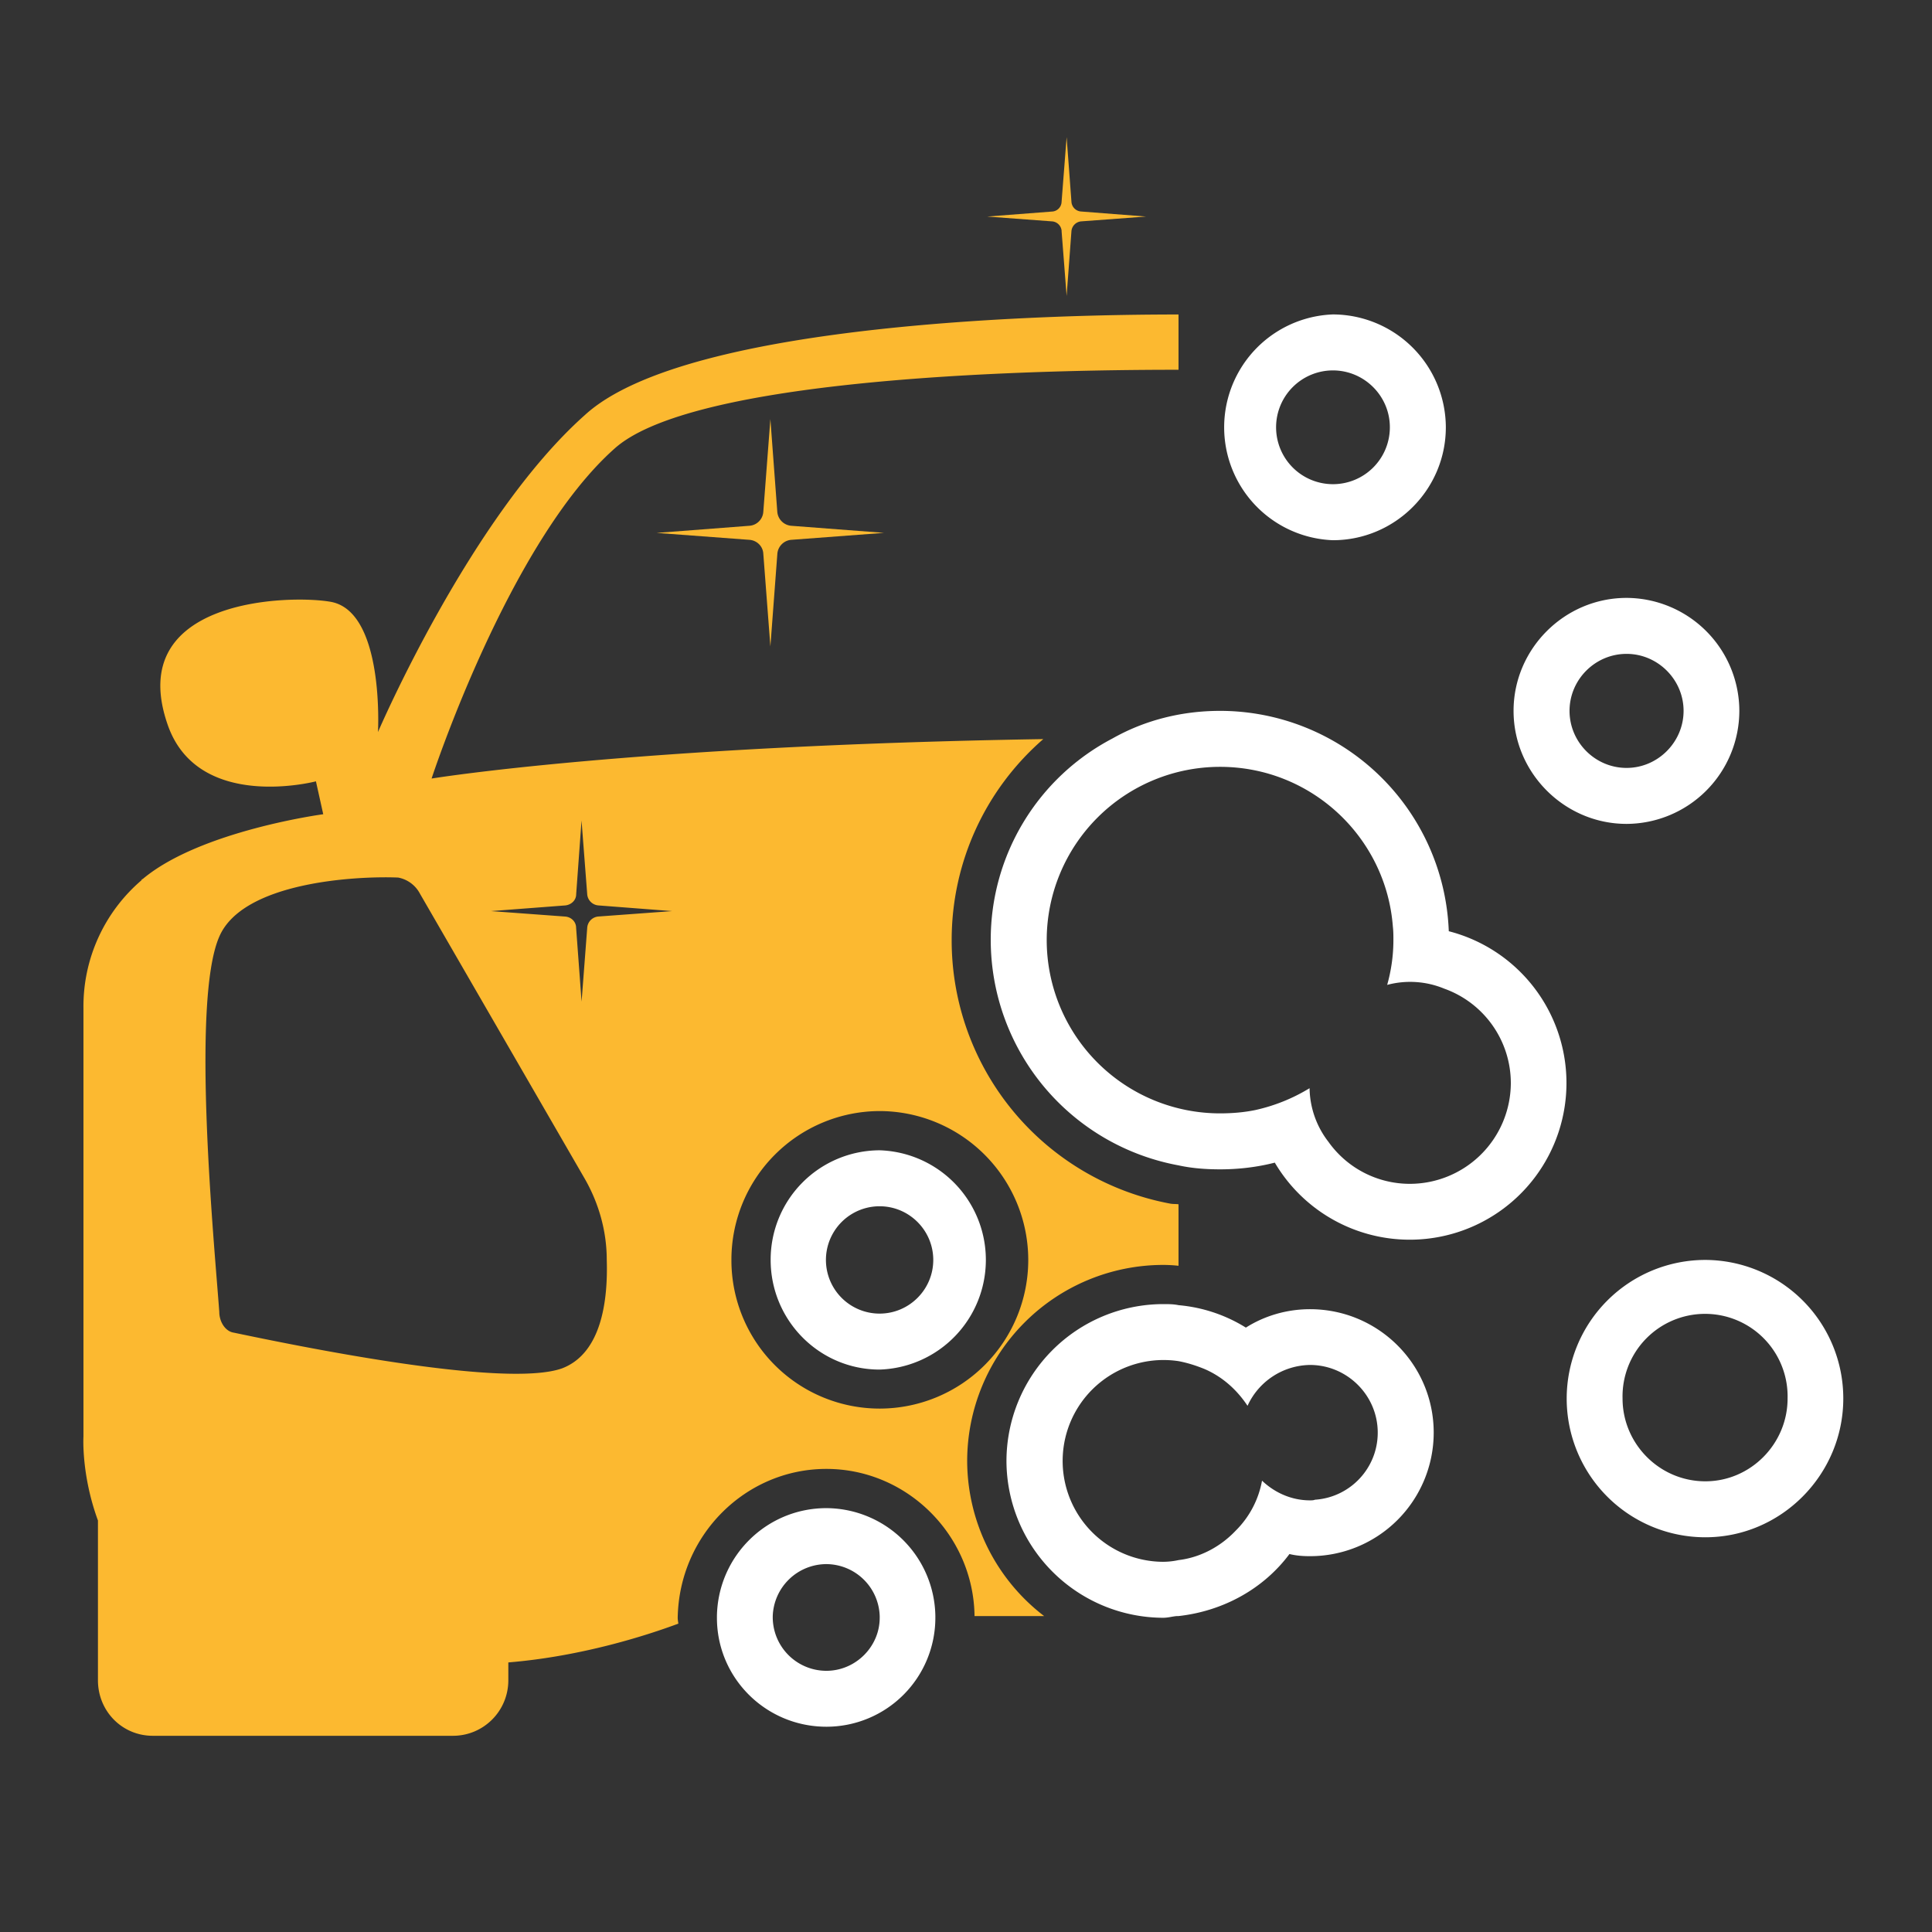
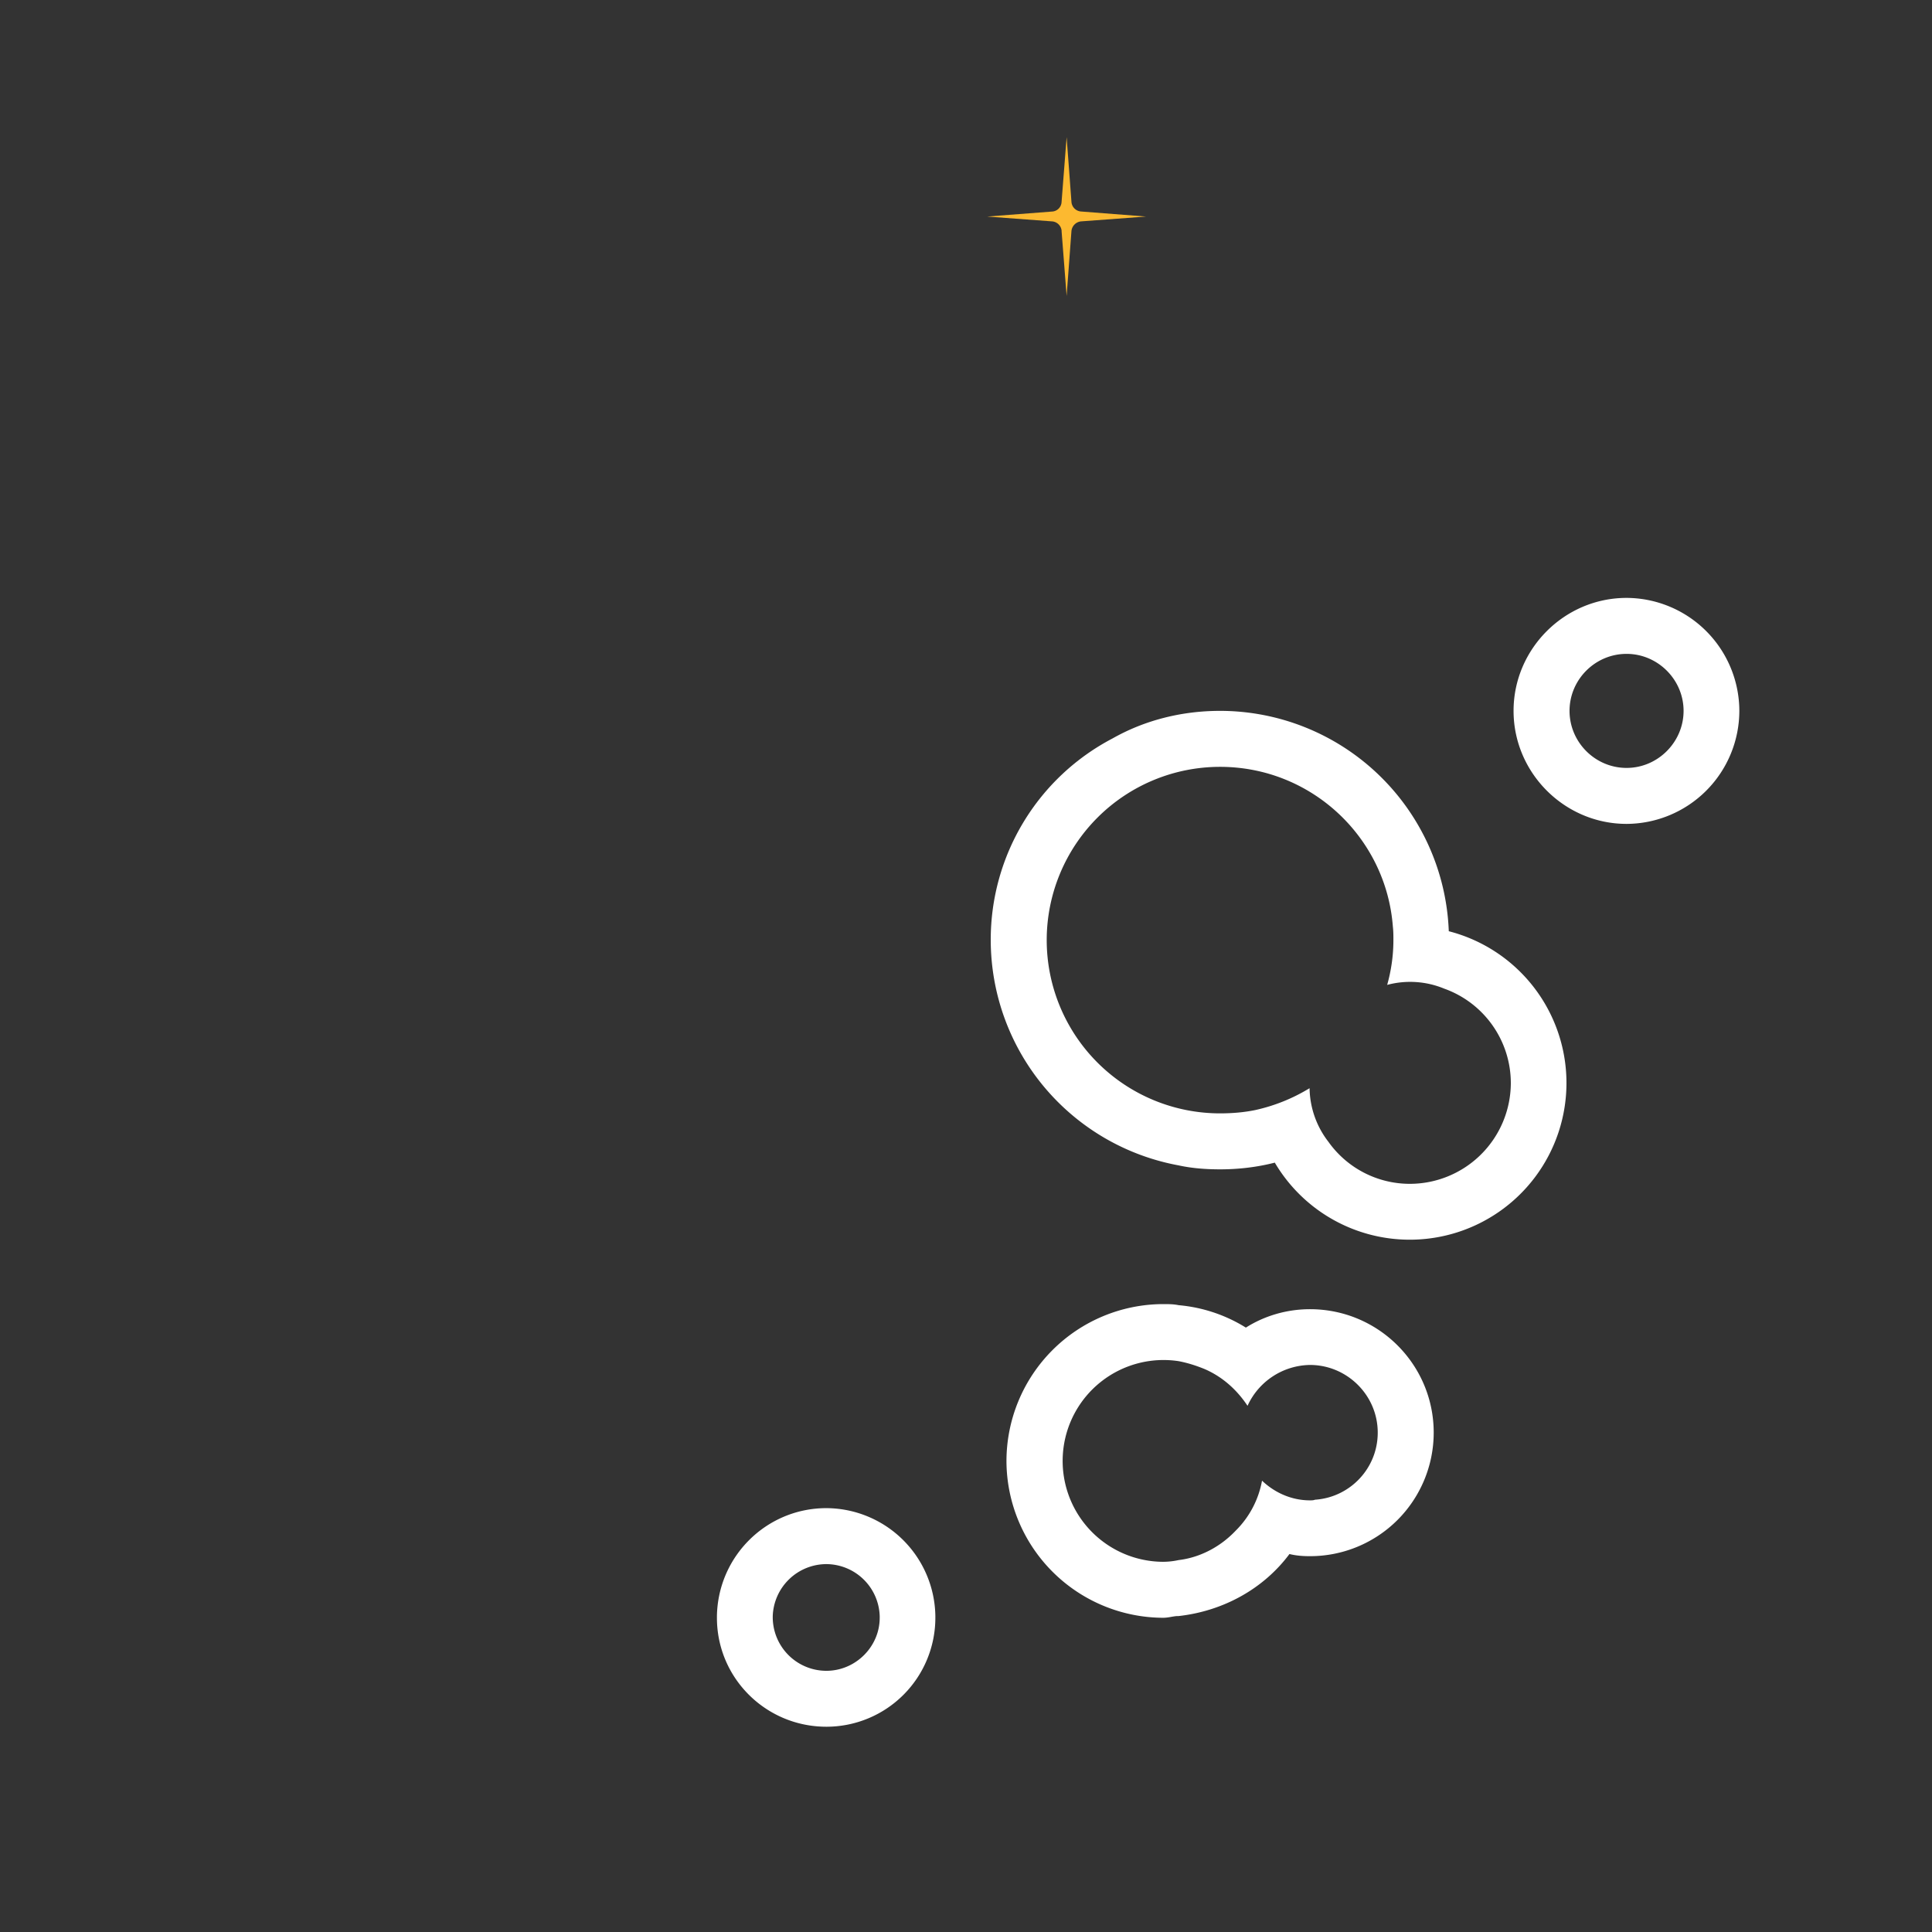
<svg xmlns="http://www.w3.org/2000/svg" data-bbox="1.553 2.555 32.794 29.789" height="48" viewBox="0 0 36 36" width="48" data-type="color">
  <rect x="0" y="0" width="36" height="36" fill="#333333" stroke="none" />
  <g>
    <defs>
      <clipPath id="f788e9a9-504d-461a-bf1c-60007c6a62c5">
        <path d="M29 23h5.352v6H29Zm0 0" />
      </clipPath>
      <clipPath id="a1fb827e-79ce-428b-9471-2d9a18fe3435">
        <path d="M13 28h5v4.469h-5Zm0 0" />
      </clipPath>
      <clipPath id="d5025dc9-4939-4cd8-9961-fe4b67b814ee">
        <path d="M1.512 5H22v27.469H1.512Zm0 0" />
      </clipPath>
      <clipPath id="2880376d-8636-4e51-98f1-e8db38145ca0">
        <path d="M18 2.55h4V6h-4Zm0 0" />
      </clipPath>
    </defs>
    <path d="M26.996 17.352a4.267 4.267 0 0 0-4.262-4.106c-.718 0-1.406.176-2 .512a4.23 4.23 0 0 0-2.273 3.758 4.274 4.274 0 0 0 3.5 4.199c.25.055.512.074.773.074.356 0 .7-.043 1.02-.125a2.92 2.92 0 1 0 3.242-4.312m-.73 4.707a1.86 1.86 0 0 1-1.512-.782 1.67 1.67 0 0 1-.352-1 3.3 3.3 0 0 1-1.011.407c-.207.043-.43.062-.657.062a3.23 3.23 0 0 1-3.23-3.23 3.23 3.23 0 0 1 3.23-3.227c1.7 0 3.094 1.313 3.22 2.977.01.086.01.168.01.25 0 .293-.042.574-.116.836a1.66 1.66 0 0 1 1.063.07 1.87 1.87 0 0 1 1.241 1.762 1.883 1.883 0 0 1-1.886 1.875m0 0" fill="#ffffff" data-color="1" />
    <g clip-path="url(#f788e9a9-504d-461a-bf1c-60007c6a62c5)">
-       <path d="M31.777 23.477a2.583 2.583 0 1 0 0 5.168c1.414 0 2.57-1.168 2.57-2.586a2.58 2.58 0 0 0-2.57-2.582m0 4.125c-.855 0-1.543-.7-1.543-1.543a1.538 1.538 0 1 1 3.075 0c0 .843-.688 1.543-1.532 1.543m0 0" fill="#ffffff" data-color="1" />
-     </g>
+       </g>
    <path d="M30.309 15.352a2.11 2.11 0 0 0 2.101-2.106 2.11 2.11 0 0 0-2.101-2.105c-1.157 0-2.106.949-2.106 2.105s.95 2.106 2.106 2.106m0-3.168c.582 0 1.062.48 1.062 1.062s-.48 1.063-1.062 1.063c-.586 0-1.063-.48-1.063-1.063 0-.582.477-1.062 1.063-1.062m0 0" fill="#ffffff" data-color="1" />
-     <path d="M24.836 10.066c1.16 0 2.105-.945 2.105-2.105a2.11 2.11 0 0 0-2.105-2.102 2.105 2.105 0 0 0 0 4.207m0-3.164c.586 0 1.062.477 1.062 1.059a1.06 1.06 0 1 1-1.062-1.059m0 0" fill="#ffffff" data-color="1" />
    <path d="M24.41 24.395c-.437 0-.851.125-1.195.343a2.84 2.84 0 0 0-1.254-.418c-.094-.02-.195-.02-.29-.02a2.927 2.927 0 0 0-2.917 2.927 2.93 2.93 0 0 0 2.918 2.918c.094 0 .164-.024.258-.032h.03c.837-.093 1.587-.511 2.067-1.156.125.031.25.04.383.04a2.303 2.303 0 0 0 2.305-2.302c0-1.27-1.031-2.3-2.305-2.3m.094 3.55c-.031.012-.063.012-.094.012-.351 0-.664-.148-.894-.367a1.75 1.75 0 0 1-.489.93c-.273.289-.648.5-1.066.55a1.4 1.4 0 0 1-.29.032 1.88 1.88 0 1 1 .29-3.739c.168.032.324.082.48.145.336.144.606.387.805.687a1.3 1.3 0 0 1 1.164-.761c.688 0 1.262.562 1.262 1.261 0 .668-.52 1.207-1.168 1.25m0 0" fill="#ffffff" data-color="1" />
-     <path d="M16.39 21.434a2.037 2.037 0 0 0-2.03 2.043c0 1.125.906 2.043 2.03 2.043a2.044 2.044 0 0 0 0-4.086m0 3.043a1 1 0 0 1 0-2c.551 0 1 .449 1 1s-.449 1-1 1m0 0" fill="#ffffff" data-color="1" />
    <g clip-path="url(#a1fb827e-79ce-428b-9471-2d9a18fe3435)">
      <path d="M15.398 28.102c-1.113 0-2.02.894-2.039 2.011v.032c0 1.125.914 2.03 2.04 2.03a2.03 2.03 0 0 0 2.03-2.03v-.032a2.04 2.04 0 0 0-2.03-2.011m.993 2.043c0 .539-.45.988-.993.988a1 1 0 0 1-1-.988v-.032a1.003 1.003 0 0 1 1-.968 1 1 0 0 1 .993.968Zm0 0" fill="#ffffff" data-color="1" />
    </g>
    <g clip-path="url(#d5025dc9-4939-4cd8-9961-fe4b67b814ee)">
-       <path d="M21.96 5.86c-2.081 0-9.144.113-11.062 1.874-2.136 1.899-3.855 5.907-3.855 5.907s.125-2.239-.875-2.426c-.75-.137-3.875-.074-3.04 2.3.571 1.618 2.759 1.044 2.759 1.044l.136.613s-2.28.305-3.355 1.2c-.008.01-.031.01-.031.03a3.09 3.09 0 0 0-1.082 2.375v7.993s-.043.707.27 1.562v2.977c0 .574.448 1.035 1.023 1.035H8.44c.57 0 1.032-.461 1.032-1.035v-.332c1.379-.114 2.59-.508 3.168-.723-.004-.035-.012-.07-.012-.11.027-1.546 1.27-2.773 2.77-2.773s2.734 1.227 2.761 2.727v.015h1.297a3.65 3.65 0 0 1-1.434-2.886 3.657 3.657 0 0 1 3.649-3.657c.078 0 .183.004.289.016V22.44c-.047-.007-.102-.003-.148-.011a4.99 4.99 0 0 1-4.079-4.91c0-1.465.637-2.817 1.707-3.747-7.683.125-11.398.735-11.398.735s1.437-4.399 3.41-6.149c1.3-1.168 6.426-1.468 10.508-1.468Zm-5.57 14.843a2.776 2.776 0 0 1 2.77 2.774 2.77 2.77 0 0 1-2.77 2.77 2.763 2.763 0 0 1-2.761-2.77 2.77 2.77 0 0 1 2.762-2.774m-5.855-3.832c.106-.012.2-.094.2-.207l.1-1.375.106 1.375a.226.226 0 0 0 .207.207l1.375.106-1.375.101a.226.226 0 0 0-.207.211l-.105 1.375-.102-1.375c0-.117-.093-.2-.199-.21l-1.387-.102Zm.356 5.086c.257.445.414.969.414 1.52.023.75-.094 1.738-.832 2.02-1.075.386-5.032-.438-6.118-.665-.156-.023-.27-.2-.27-.387-.093-1.27-.53-5.78 0-6.992.438-1.02 2.552-1.133 3.333-1.101a.58.58 0 0 1 .406.3Zm0 0" fill="#fcb930" data-color="2" />
-     </g>
-     <path d="m14.484 9.54-.129-1.731-.132 1.73a.28.28 0 0 1-.258.258l-1.73.133 1.73.129c.14.011.25.12.258.257l.132 1.73.13-1.73a.284.284 0 0 1 .257-.257l1.73-.13-1.73-.132a.284.284 0 0 1-.258-.258m0 0" fill="#fcb930" data-color="2" />
+       </g>
    <g clip-path="url(#2880376d-8636-4e51-98f1-e8db38145ca0)">
      <path d="m19.781 4.305.094 1.21.09-1.21a.2.2 0 0 1 .18-.18l1.21-.09-1.21-.094a.193.193 0 0 1-.18-.18l-.09-1.206-.094 1.207a.187.187 0 0 1-.18.18l-1.206.093 1.207.09a.193.193 0 0 1 .18.18m0 0" fill="#fcb930" data-color="2" />
    </g>
  </g>
</svg>